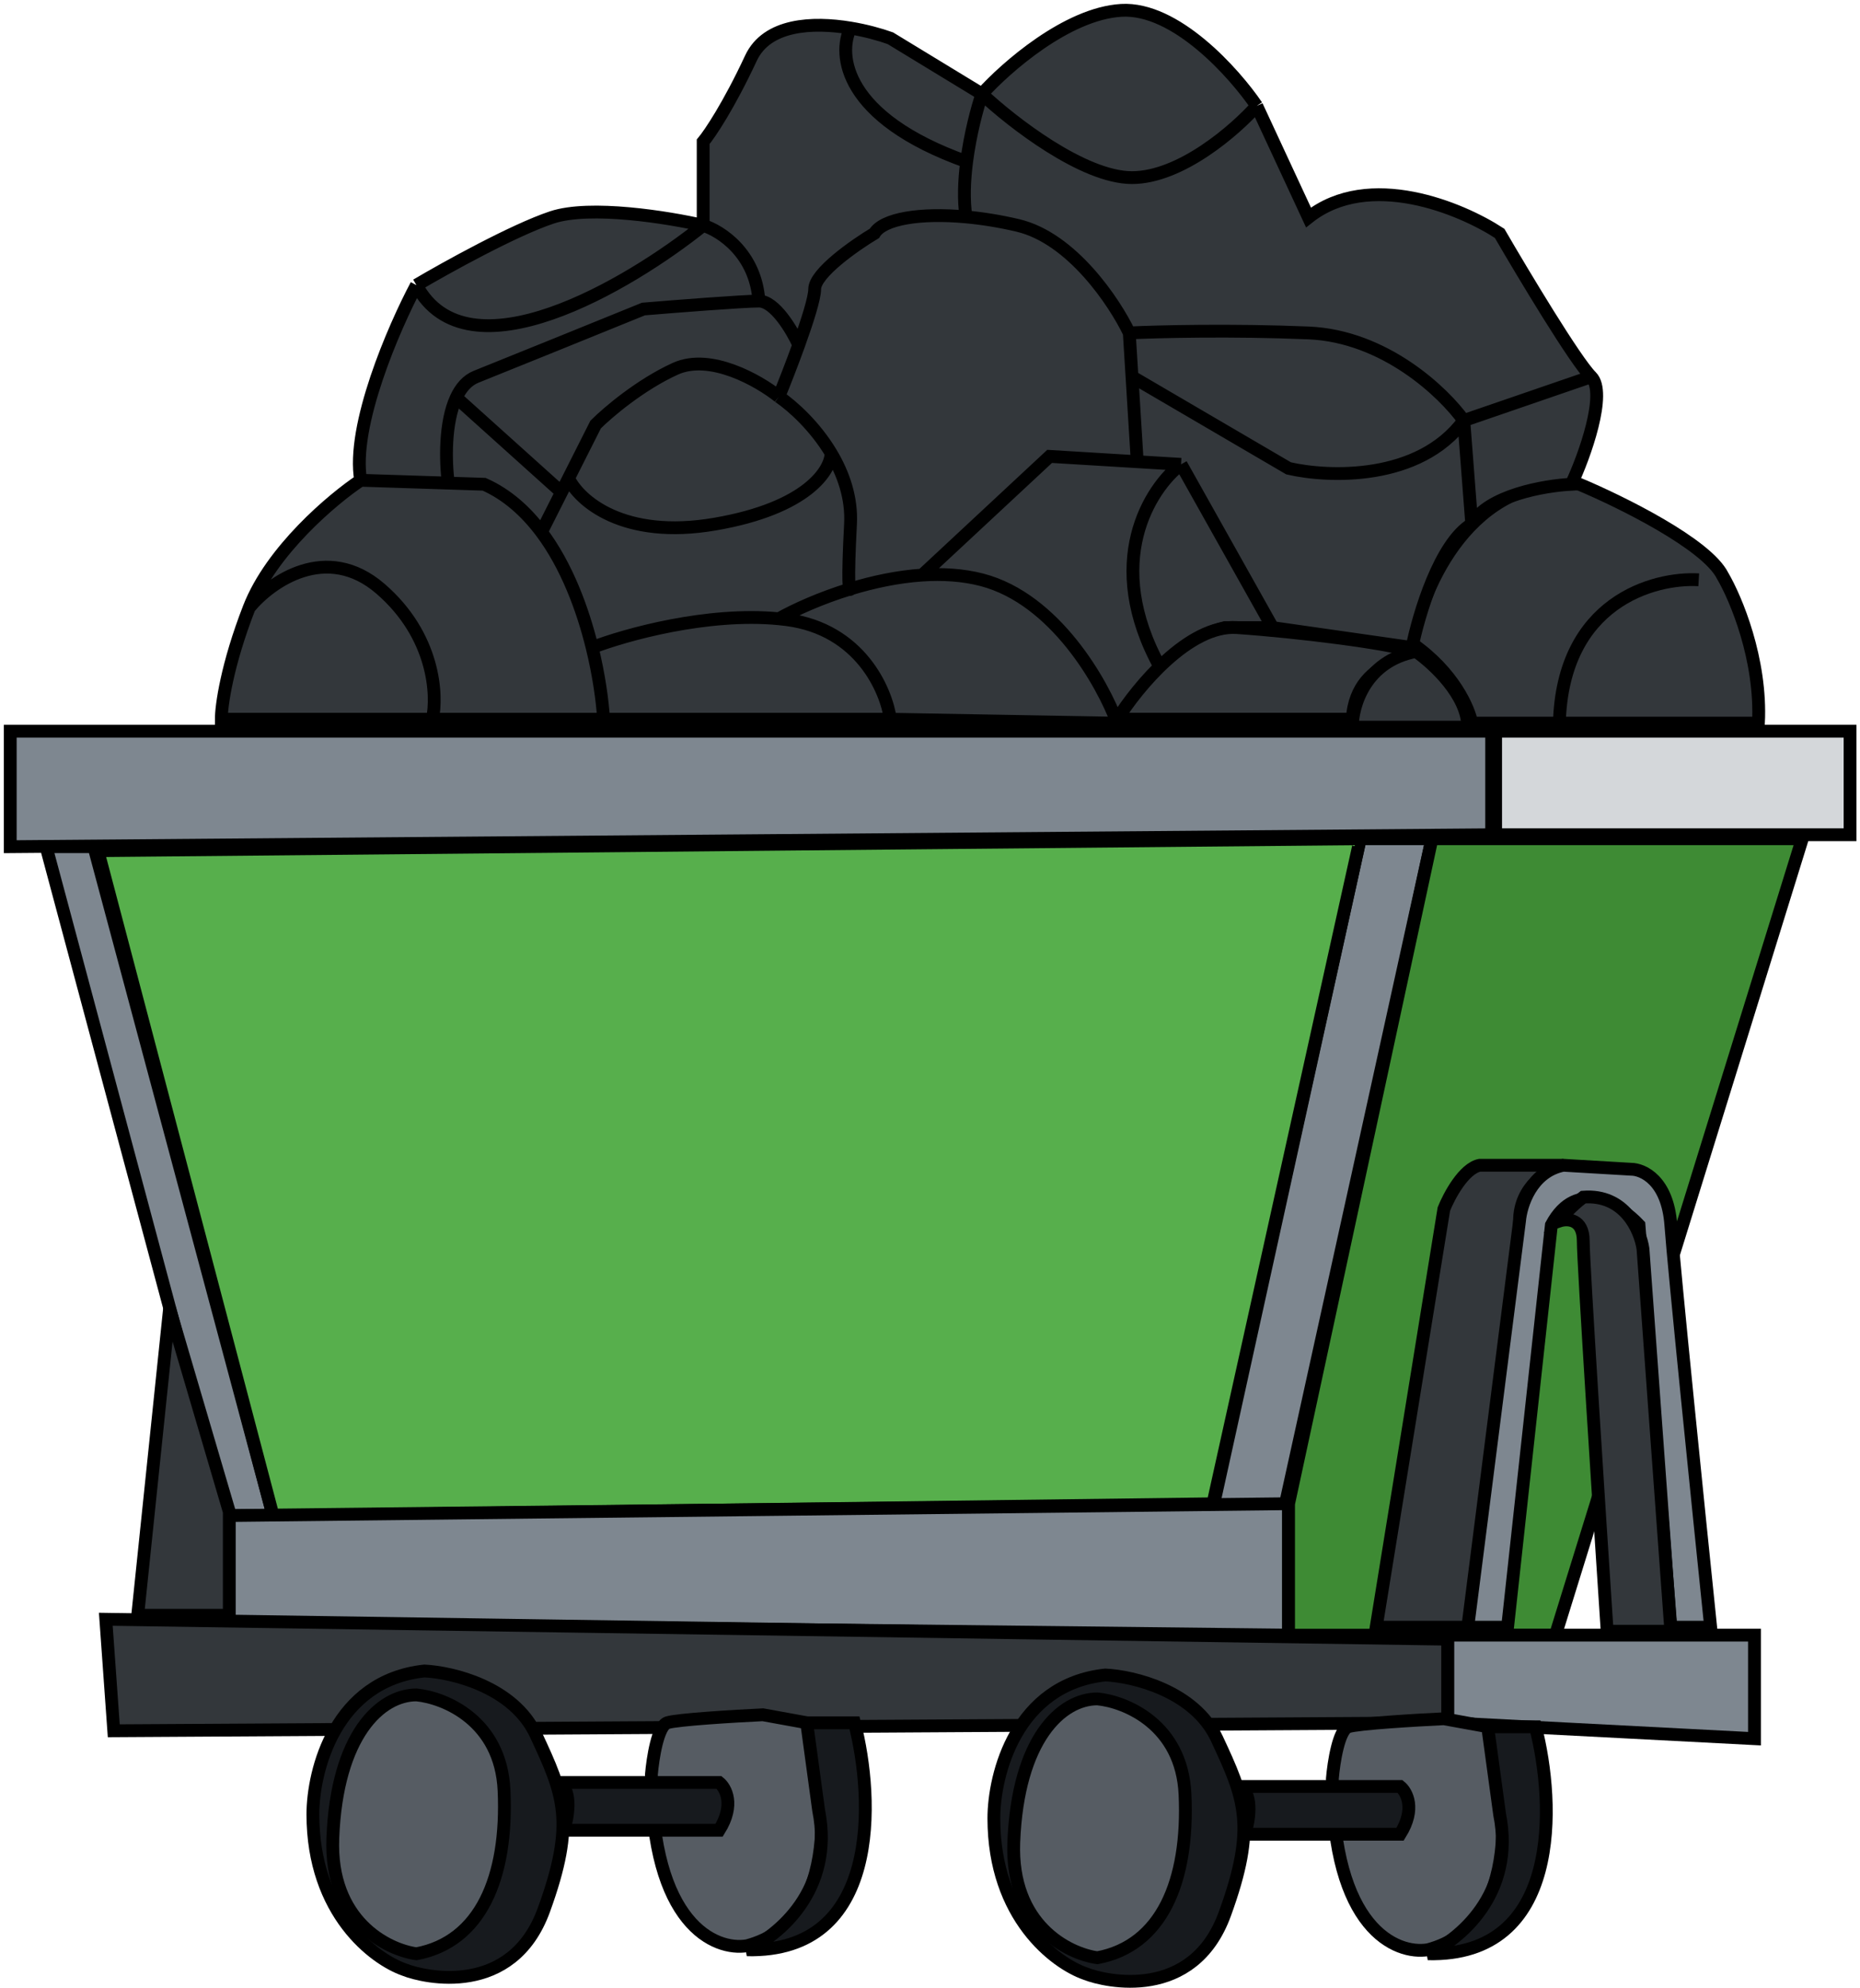
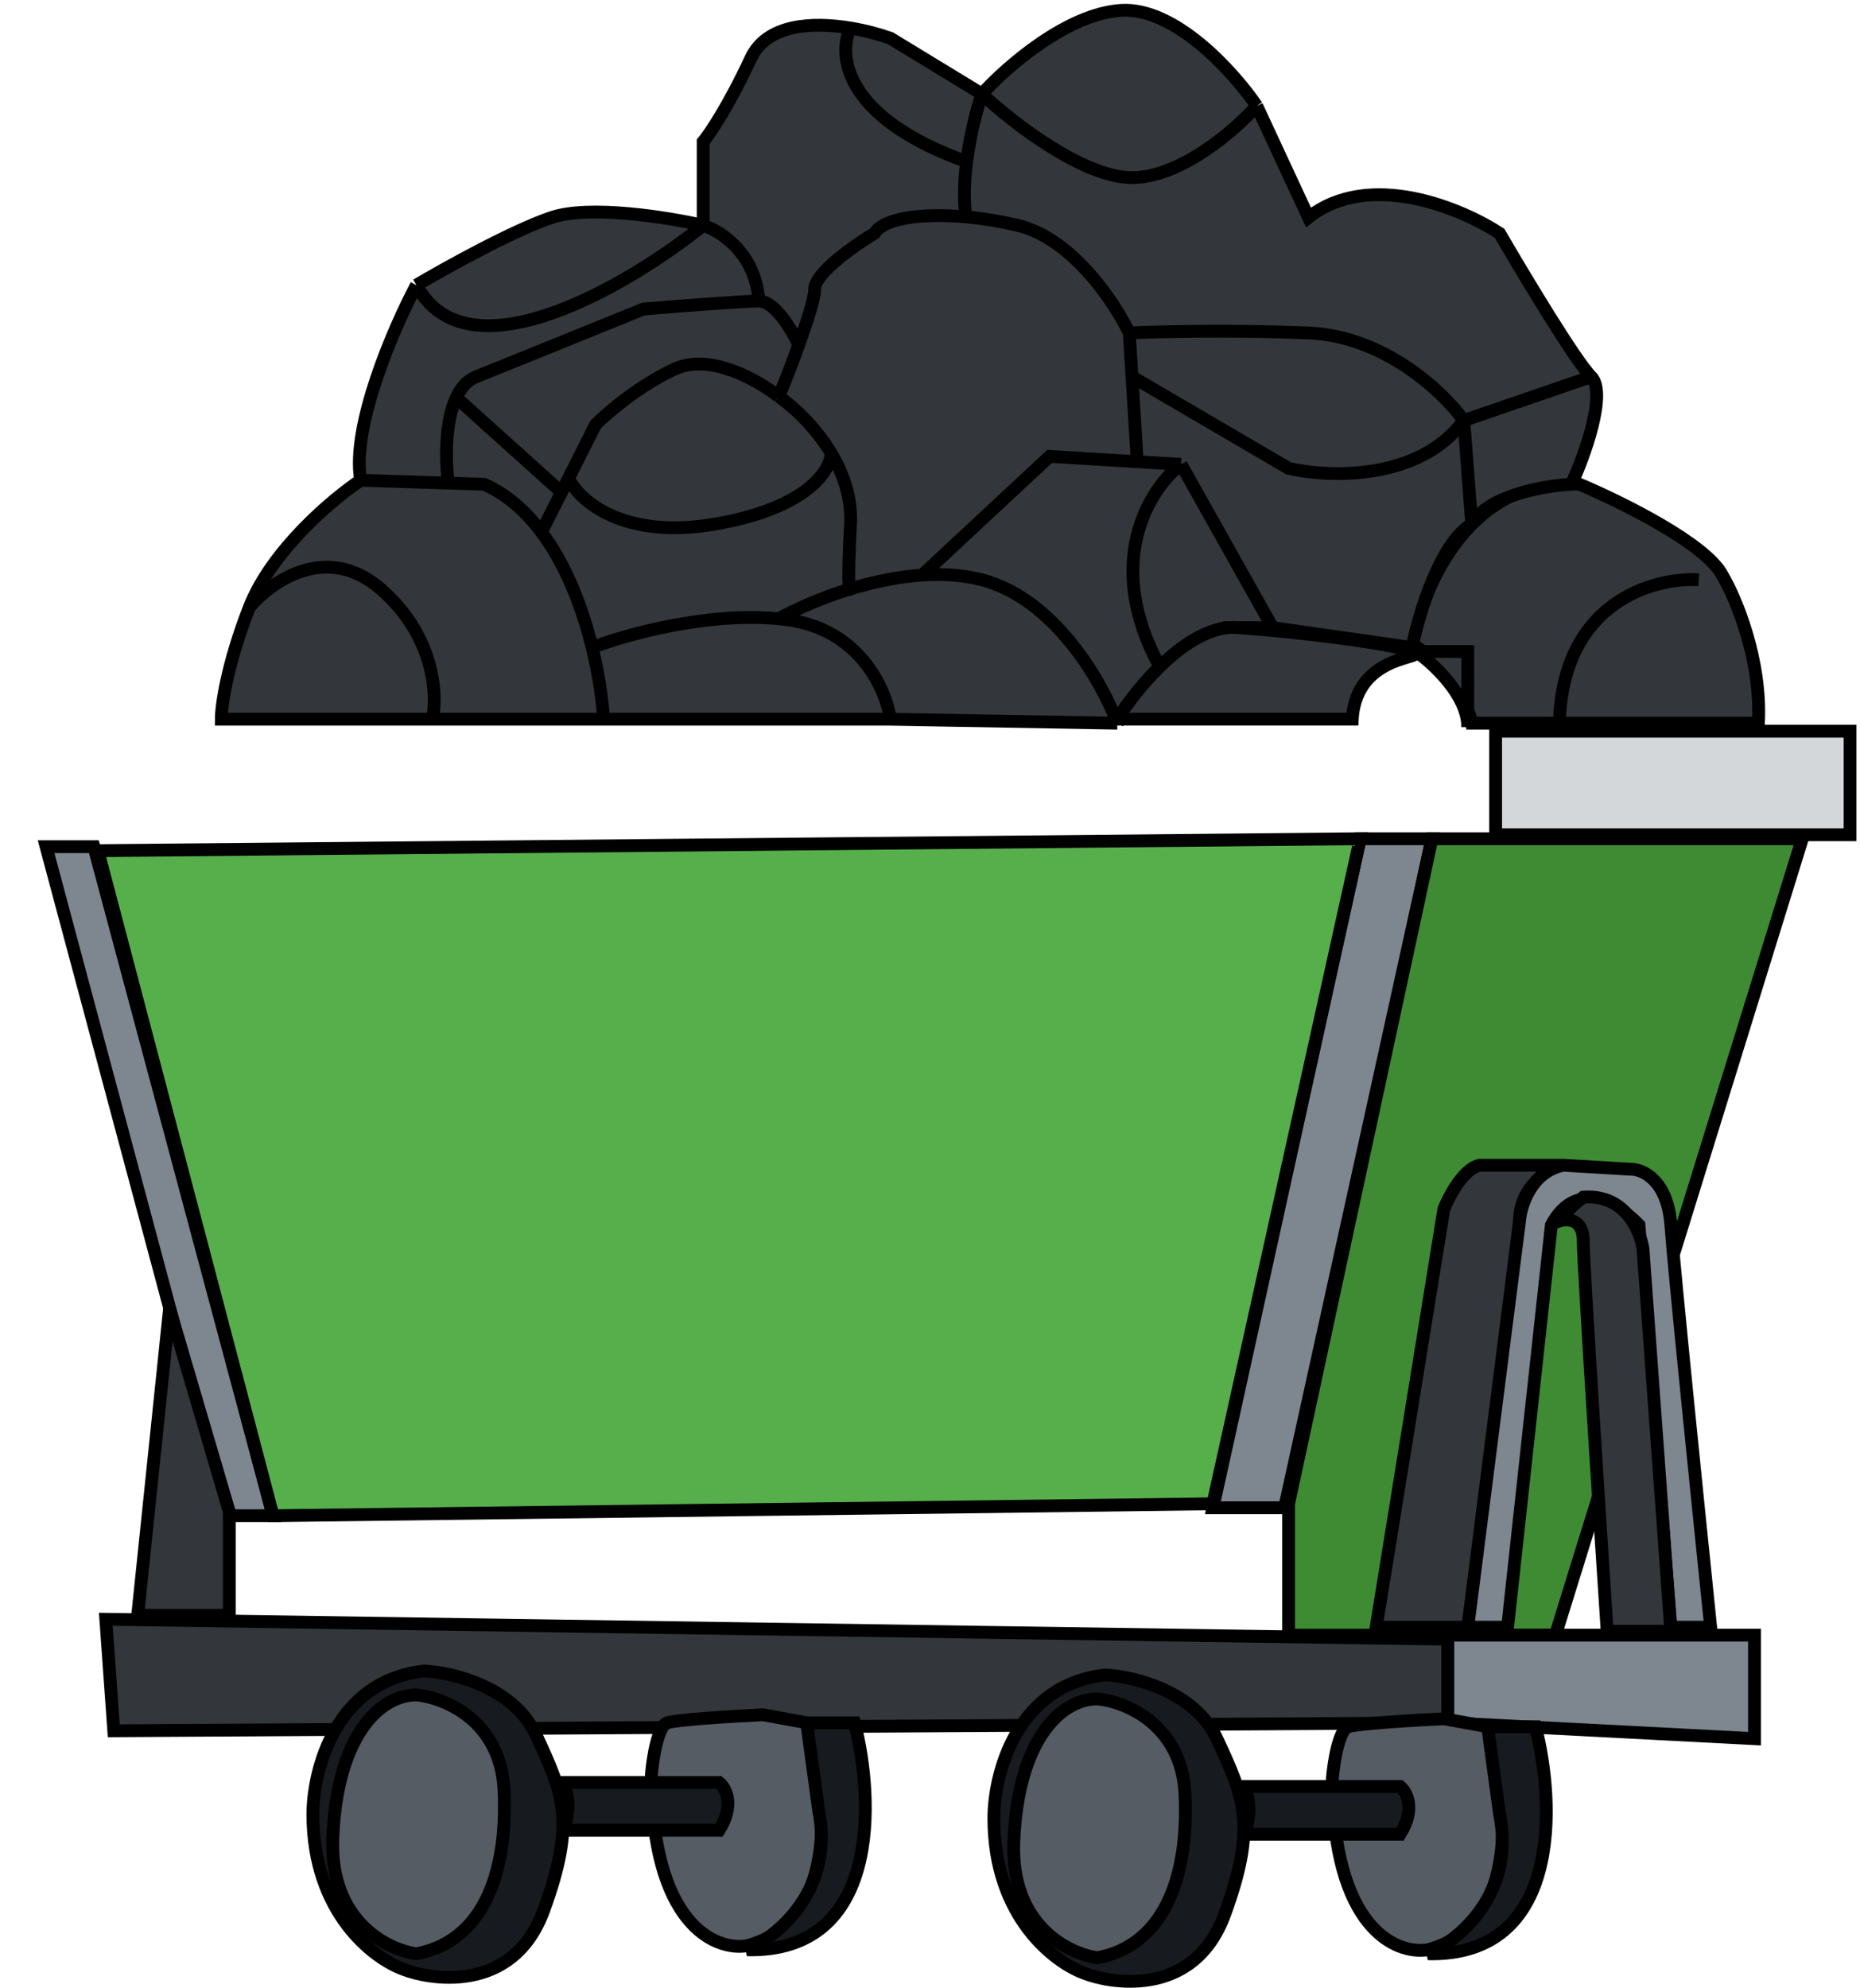
<svg xmlns="http://www.w3.org/2000/svg" width="363" height="388" viewBox="0 0 363 388" fill="none">
  <path d="M308.211 94.499C287.071 92.634 277.641 114.447 275.569 125.587C283.652 131.183 286.709 138.281 287.227 141.13H343.184C343.806 128.695 338.78 116.778 336.19 112.374C333.081 106.157 316.242 97.867 308.211 94.499Z" fill="#33373B" stroke="black" stroke-width="2.5" />
  <path d="M331.528 113.153C322.72 112.635 304.948 117.505 304.326 141.132" stroke="black" stroke-width="2.5" />
  <path d="M310.545 73.523C313.654 76.632 309.249 89.067 306.659 94.508C301.478 94.767 290.338 96.684 287.229 102.28C281.012 106.01 276.867 119.896 275.571 126.372L248.37 122.486H239.043C234.314 123.669 229.983 126.772 226.434 130.258C222.518 134.106 219.554 138.421 218.059 141.139L173.759 140.362H117.802H84.382H43.191C43.191 137.771 44.279 129.792 48.632 118.601C52.984 107.409 64.953 97.357 70.394 93.73C68.528 83.16 76.87 63.938 81.274 55.648C86.974 52.28 100.238 44.923 107.699 42.436C115.16 39.949 130.496 42.436 137.232 43.99V27.669C138.527 26.115 142.206 20.675 146.558 11.348C149.671 4.677 158.537 4.236 165.987 5.474C168.953 5.966 171.695 6.725 173.76 7.462L191.635 18.343C196.298 13.162 208.267 2.644 218.837 2.022C229.407 1.4 240.857 14.198 245.261 20.674L255.365 42.436C267.178 33.109 285.157 40.622 292.67 45.544C297.333 53.575 307.436 70.415 310.545 73.523Z" fill="#33373B" />
  <path d="M310.545 73.523C313.654 76.632 309.249 89.067 306.659 94.508C301.478 94.767 290.338 96.684 287.229 102.28M310.545 73.523C307.436 70.415 297.333 53.575 292.67 45.544C285.157 40.622 267.178 33.109 255.365 42.436L245.261 20.674M310.545 73.523L285.675 82.073M245.261 20.674C240.857 14.198 229.407 1.4 218.837 2.022C208.267 2.644 196.298 13.162 191.635 18.343M245.261 20.674C241.116 25.338 230.445 34.664 220.92 34.664C211.395 34.664 197.428 23.783 191.635 18.343M191.635 18.343L173.76 7.462C171.695 6.725 168.953 5.966 165.987 5.474M191.635 18.343C190.71 21.077 189.343 26.163 188.651 31.555M137.232 43.99V27.669C138.527 26.115 142.206 20.675 146.558 11.348C149.671 4.677 158.537 4.236 165.987 5.474M137.232 43.99C130.496 42.436 115.16 39.949 107.699 42.436C100.238 44.923 86.974 52.28 81.274 55.648M137.232 43.99C122.724 55.648 91.223 74.301 81.274 55.648M137.232 43.99C140.6 45.026 147.49 49.431 148.112 58.757M81.274 55.648C76.87 63.938 68.528 83.16 70.394 93.73M70.394 93.73C64.953 97.357 52.984 107.409 48.632 118.601M70.394 93.73L87.491 94.282M48.632 118.601C44.279 129.792 43.191 137.771 43.191 140.362H84.382M48.632 118.601C52.777 113.558 63.709 105.763 74.279 114.923C84.849 124.083 85.419 135.699 84.382 140.362M117.802 140.362H173.759M117.802 140.362C117.567 136.68 116.877 131.715 115.565 126.372M117.802 140.362H84.382M173.759 140.362C172.982 134.662 167.853 122.797 153.552 120.932C153.038 120.865 152.519 120.806 151.998 120.756M173.759 140.362L218.059 141.139M115.565 126.372C122.028 123.875 138.043 119.404 151.998 120.756M115.565 126.372C113.693 118.749 110.553 110.358 105.66 103.834M218.059 141.139C215.21 133.367 205.936 116.891 191.635 113.16C187.919 112.191 183.947 111.962 179.977 112.227M218.059 141.139C219.554 138.421 222.518 134.106 226.434 130.258M151.998 120.756C155.08 119.02 160.117 116.714 165.987 114.923M248.37 122.486H239.043C234.314 123.669 229.983 126.772 226.434 130.258M248.37 122.486L230.494 90.622M248.37 122.486L275.571 126.372C276.867 119.896 281.012 106.01 287.229 102.28M230.494 90.622L221.945 90.104M230.494 90.622C224.419 95.285 215.103 109.741 226.434 130.258M179.977 112.227L204.847 89.067L221.945 90.104M179.977 112.227C175.16 112.547 170.344 113.594 165.987 114.923M287.229 102.28L285.675 82.073M285.675 82.073C281.789 76.632 270.287 65.596 255.365 64.974C240.442 64.353 225.831 64.715 220.391 64.974M285.675 82.073C276.97 93.886 259.25 93.212 251.478 91.399L220.92 73.523M220.391 64.974C217.541 59.016 209.199 46.477 198.629 43.99C195.151 43.172 191.726 42.623 188.526 42.329M220.391 64.974L220.92 73.523M151.998 77.409C148.112 74.301 138.63 68.86 131.791 71.969C124.952 75.078 118.579 80.518 116.247 82.85L110.954 93.342M151.998 77.409C154.78 79.313 159.086 83.237 162.191 88.422M151.998 77.409C153.037 74.87 154.538 71.046 155.884 67.31M105.66 103.834C102.641 99.809 98.954 96.494 94.486 94.508L87.491 94.282M105.66 103.834L109.581 96.062M221.945 90.104L220.92 73.523M165.987 114.923C165.728 115.631 165.366 114.093 165.987 102.28C166.258 97.144 164.579 92.409 162.191 88.422M110.954 93.342C112.977 97.616 121.532 105.388 139.563 102.28C157.594 99.171 162.161 91.746 162.191 88.422M110.954 93.342L109.581 96.062M87.491 94.282C86.932 90.05 86.775 82.451 89.046 77.594M148.112 58.757C145.003 58.757 131.791 59.793 125.574 60.311C117.284 63.679 99.149 71.037 92.932 73.523C91.187 74.221 89.931 75.699 89.046 77.594M148.112 58.757C151.221 58.757 154.589 64.459 155.884 67.31M155.884 67.31C157.559 62.661 158.993 58.149 158.993 56.425C158.993 53.317 166.765 47.876 170.651 45.544C172.368 42.682 179.57 41.506 188.526 42.329M89.046 77.594L109.581 96.062M188.526 42.329C188.023 39.024 188.181 35.219 188.651 31.555M165.987 5.474C163.48 10.576 164.503 22.936 188.651 31.555" stroke="black" stroke-width="2.5" />
-   <path d="M291.115 142.701H2V165.24L291.115 162.908V142.701Z" fill="#7E8790" stroke="black" stroke-width="2.5" />
  <path d="M361.058 142.701H291.888V162.908H361.058V142.701Z" fill="#D4D7DA" stroke="black" stroke-width="2.5" />
  <path d="M43.968 295.802L8.994 165.234H18.32L53.294 295.802H43.968Z" fill="#7E8790" stroke="black" stroke-width="2.5" />
  <path d="M250.701 294.253L279.457 163.686H265.468L236.712 294.253H250.701Z" fill="#7E8790" stroke="black" stroke-width="2.5" />
  <path d="M53.295 295.808L236.712 293.476L265.468 163.686L19.099 166.017L53.295 295.808Z" fill="#57AF4C" stroke="black" stroke-width="2.5" />
-   <path d="M43.191 316.777V295.793L251.478 293.461V319.108L43.191 316.777Z" fill="#7E8790" stroke="black" stroke-width="2.5" />
  <path d="M303.552 319.124L351.738 163.686H279.459L251.48 293.476V319.124H303.552Z" fill="#3E8B34" stroke="black" stroke-width="2.5" />
  <path d="M282.562 319.9L20.649 316.014L22.203 337.775L282.562 336.221V319.9Z" fill="#33373B" stroke="black" stroke-width="2.5" />
  <path d="M342.407 319.113H282.563V336.211L342.407 339.32V319.113Z" fill="#7E8790" stroke="black" stroke-width="2.5" />
  <path d="M263.138 336.982C261.273 337.604 260.288 343.977 260.029 347.086C260.029 376.308 272.464 381.541 278.682 380.505C297.334 375.531 294.226 349.417 290.34 336.982L281.791 335.428C276.35 335.687 265.003 336.36 263.138 336.982Z" fill="#565C63" stroke="black" stroke-width="2.5" />
  <path d="M130.239 336.207C128.373 336.828 127.389 343.201 127.13 346.31C127.13 375.533 139.565 380.766 145.782 379.729C164.435 374.755 161.326 348.642 157.44 336.207L148.891 334.652C143.451 334.911 132.104 335.585 130.239 336.207Z" fill="#565C63" stroke="black" stroke-width="2.5" />
  <path d="M273.238 348.643H242.151C244.638 350.508 243.705 355.637 242.928 357.969H273.238C276.347 352.995 274.534 349.679 273.238 348.643Z" fill="#171A1E" stroke="black" stroke-width="2.5" />
  <path d="M140.34 347.867H109.252C111.739 349.732 110.806 354.862 110.029 357.193H140.34C143.448 352.219 141.635 348.903 140.34 347.867Z" fill="#171A1E" stroke="black" stroke-width="2.5" />
  <path d="M278.678 381.296C304.792 381.918 303.548 352.022 299.662 336.996H290.336L292.668 354.094C295.776 369.638 284.637 378.705 278.678 381.296Z" fill="#171A1E" stroke="black" stroke-width="2.5" />
  <path d="M145.779 380.521C171.892 381.142 170.649 351.246 166.763 336.221H157.437L159.768 353.319C162.877 368.863 151.737 377.93 145.779 380.521Z" fill="#171A1E" stroke="black" stroke-width="2.5" />
  <path d="M237.487 339.318C233.135 329.992 221.166 327.142 215.726 326.883C198.317 328.748 193.965 346.313 193.965 354.862C193.965 374.136 205.882 383.1 211.84 385.172C215.726 386.726 232.824 390.612 239.042 373.514C245.259 356.416 242.928 350.976 237.487 339.318Z" fill="#171A1E" stroke="black" stroke-width="2.5" />
  <path d="M104.588 338.542C100.236 329.216 88.267 326.366 82.827 326.107C65.418 327.973 61.065 345.537 61.065 354.086C61.065 373.361 72.982 382.324 78.941 384.397C82.827 385.951 99.925 389.837 106.142 372.739C112.36 355.641 110.028 350.2 104.588 338.542Z" fill="#171A1E" stroke="black" stroke-width="2.5" />
  <path d="M231.271 350.205C230.649 336.527 219.613 332.071 214.173 331.553C207.179 331.553 198.629 339.325 197.852 359.532C197.23 375.697 208.474 381.293 214.173 382.07C226.608 379.739 232.048 367.303 231.271 350.205Z" fill="#565C63" stroke="black" stroke-width="2.5" />
  <path d="M98.371 349.428C97.749 335.749 86.713 331.294 81.273 330.775C74.279 330.775 65.729 338.547 64.952 358.754C64.33 374.92 75.574 380.516 81.273 381.293C93.708 378.961 99.148 366.526 98.371 349.428Z" fill="#565C63" stroke="black" stroke-width="2.5" />
  <path d="M281.786 235.959L268.574 317.564H287.227C290.336 293.989 296.553 245.13 296.553 238.291C296.553 231.452 302.252 228.187 305.102 227.41H288.781C285.672 228.032 282.823 233.369 281.786 235.959Z" fill="#33373B" stroke="black" stroke-width="2.5" />
  <path d="M326.084 239.068C325.463 230.363 320.644 228.187 318.313 228.187L305.1 227.41C298.883 228.654 296.81 235.182 296.551 238.291L286.448 317.564H294.22L302.769 239.068C307.743 229.742 316.24 235.182 319.867 239.068L326.084 317.564H333.856C331.525 295.026 326.706 247.773 326.084 239.068Z" fill="#7E8790" stroke="black" stroke-width="2.5" />
  <path d="M308.989 242.179C308.989 237.827 305.881 237.775 304.326 238.293C305.57 236.428 307.953 234.407 308.989 233.63C317.072 233.008 320.129 240.107 320.647 243.734L326.087 318.344H313.652C312.098 294.769 308.989 246.531 308.989 242.179Z" fill="#33373B" stroke="black" stroke-width="2.5" />
  <path d="M33.091 255.389L26.873 315.232H44.748V295.025L33.091 255.389Z" fill="#33373B" stroke="black" stroke-width="2.5" />
  <path d="M241.374 122.478C232.048 121.856 221.944 134.136 218.058 140.353H263.912C264.69 127.141 279.456 128.695 275.57 127.141C271.684 125.587 253.032 123.255 241.374 122.478Z" fill="#33373B" stroke="black" stroke-width="2.5" />
-   <path d="M286.453 141.911C286.453 135.694 279.717 129.476 276.349 127.145C266.401 129.01 263.914 137.766 263.914 141.911H286.453Z" fill="#33373B" stroke="black" stroke-width="2.5" />
+   <path d="M286.453 141.911C286.453 135.694 279.717 129.476 276.349 127.145H286.453Z" fill="#33373B" stroke="black" stroke-width="2.5" />
</svg>